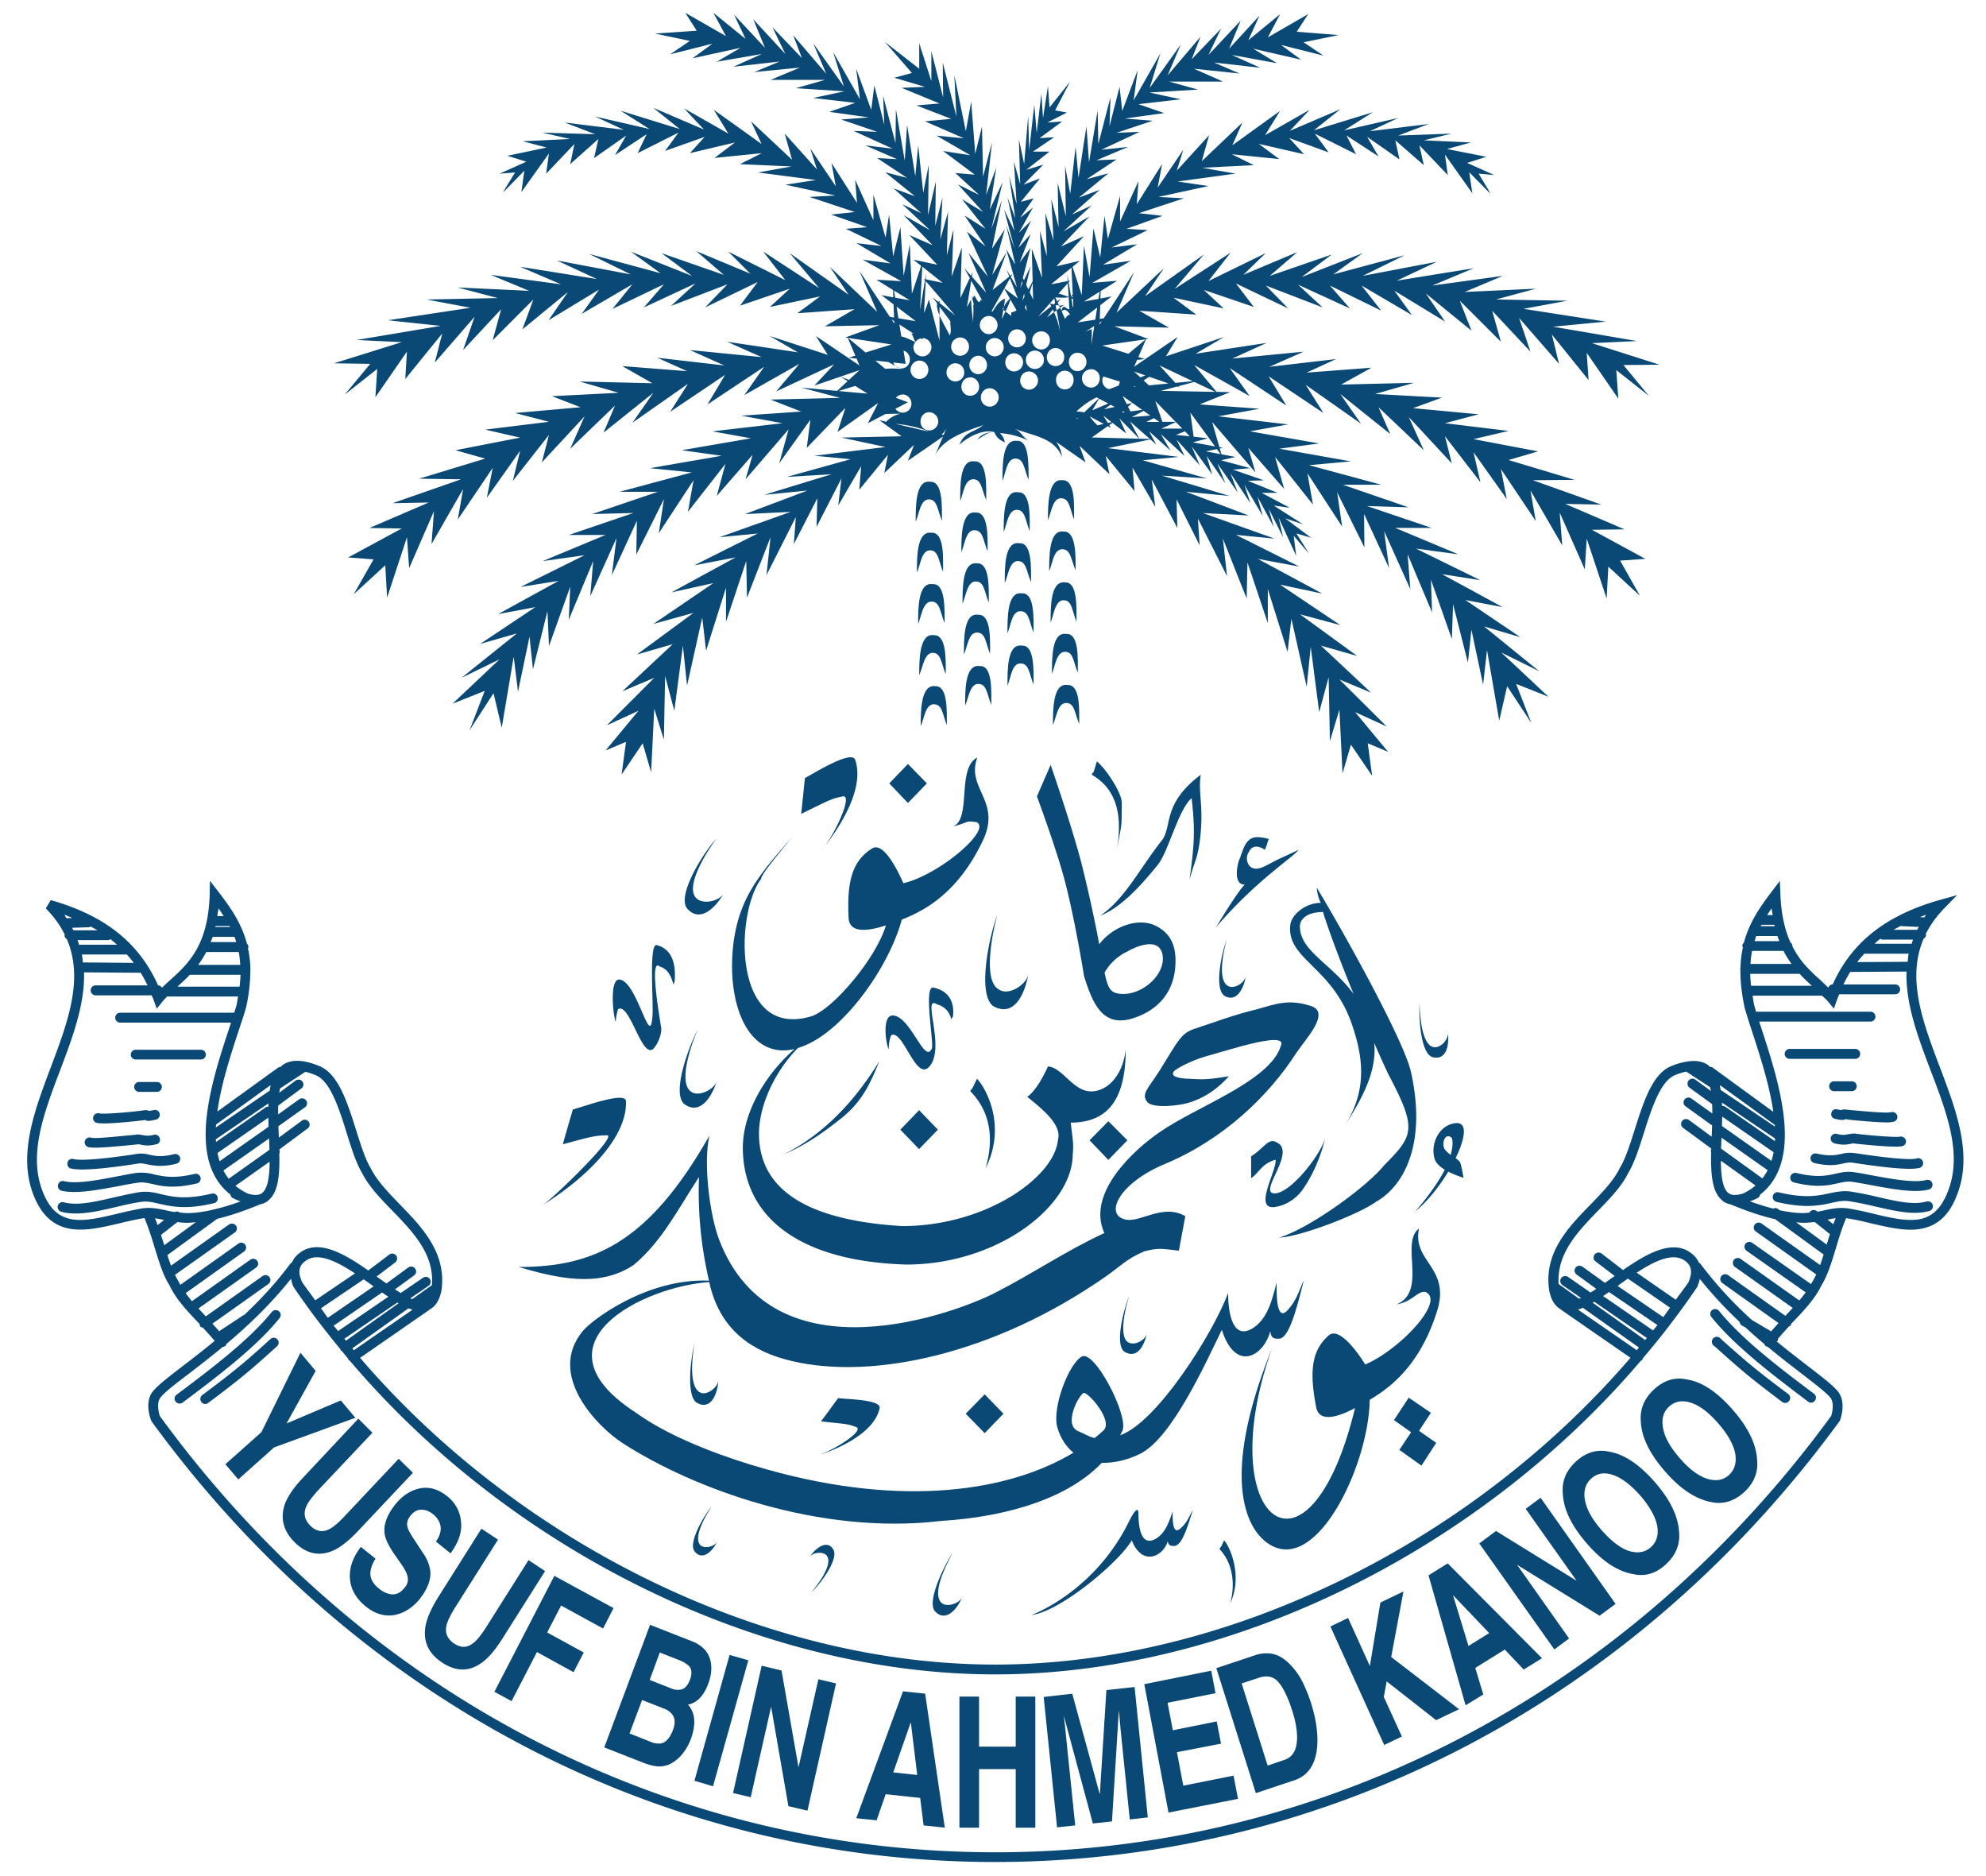
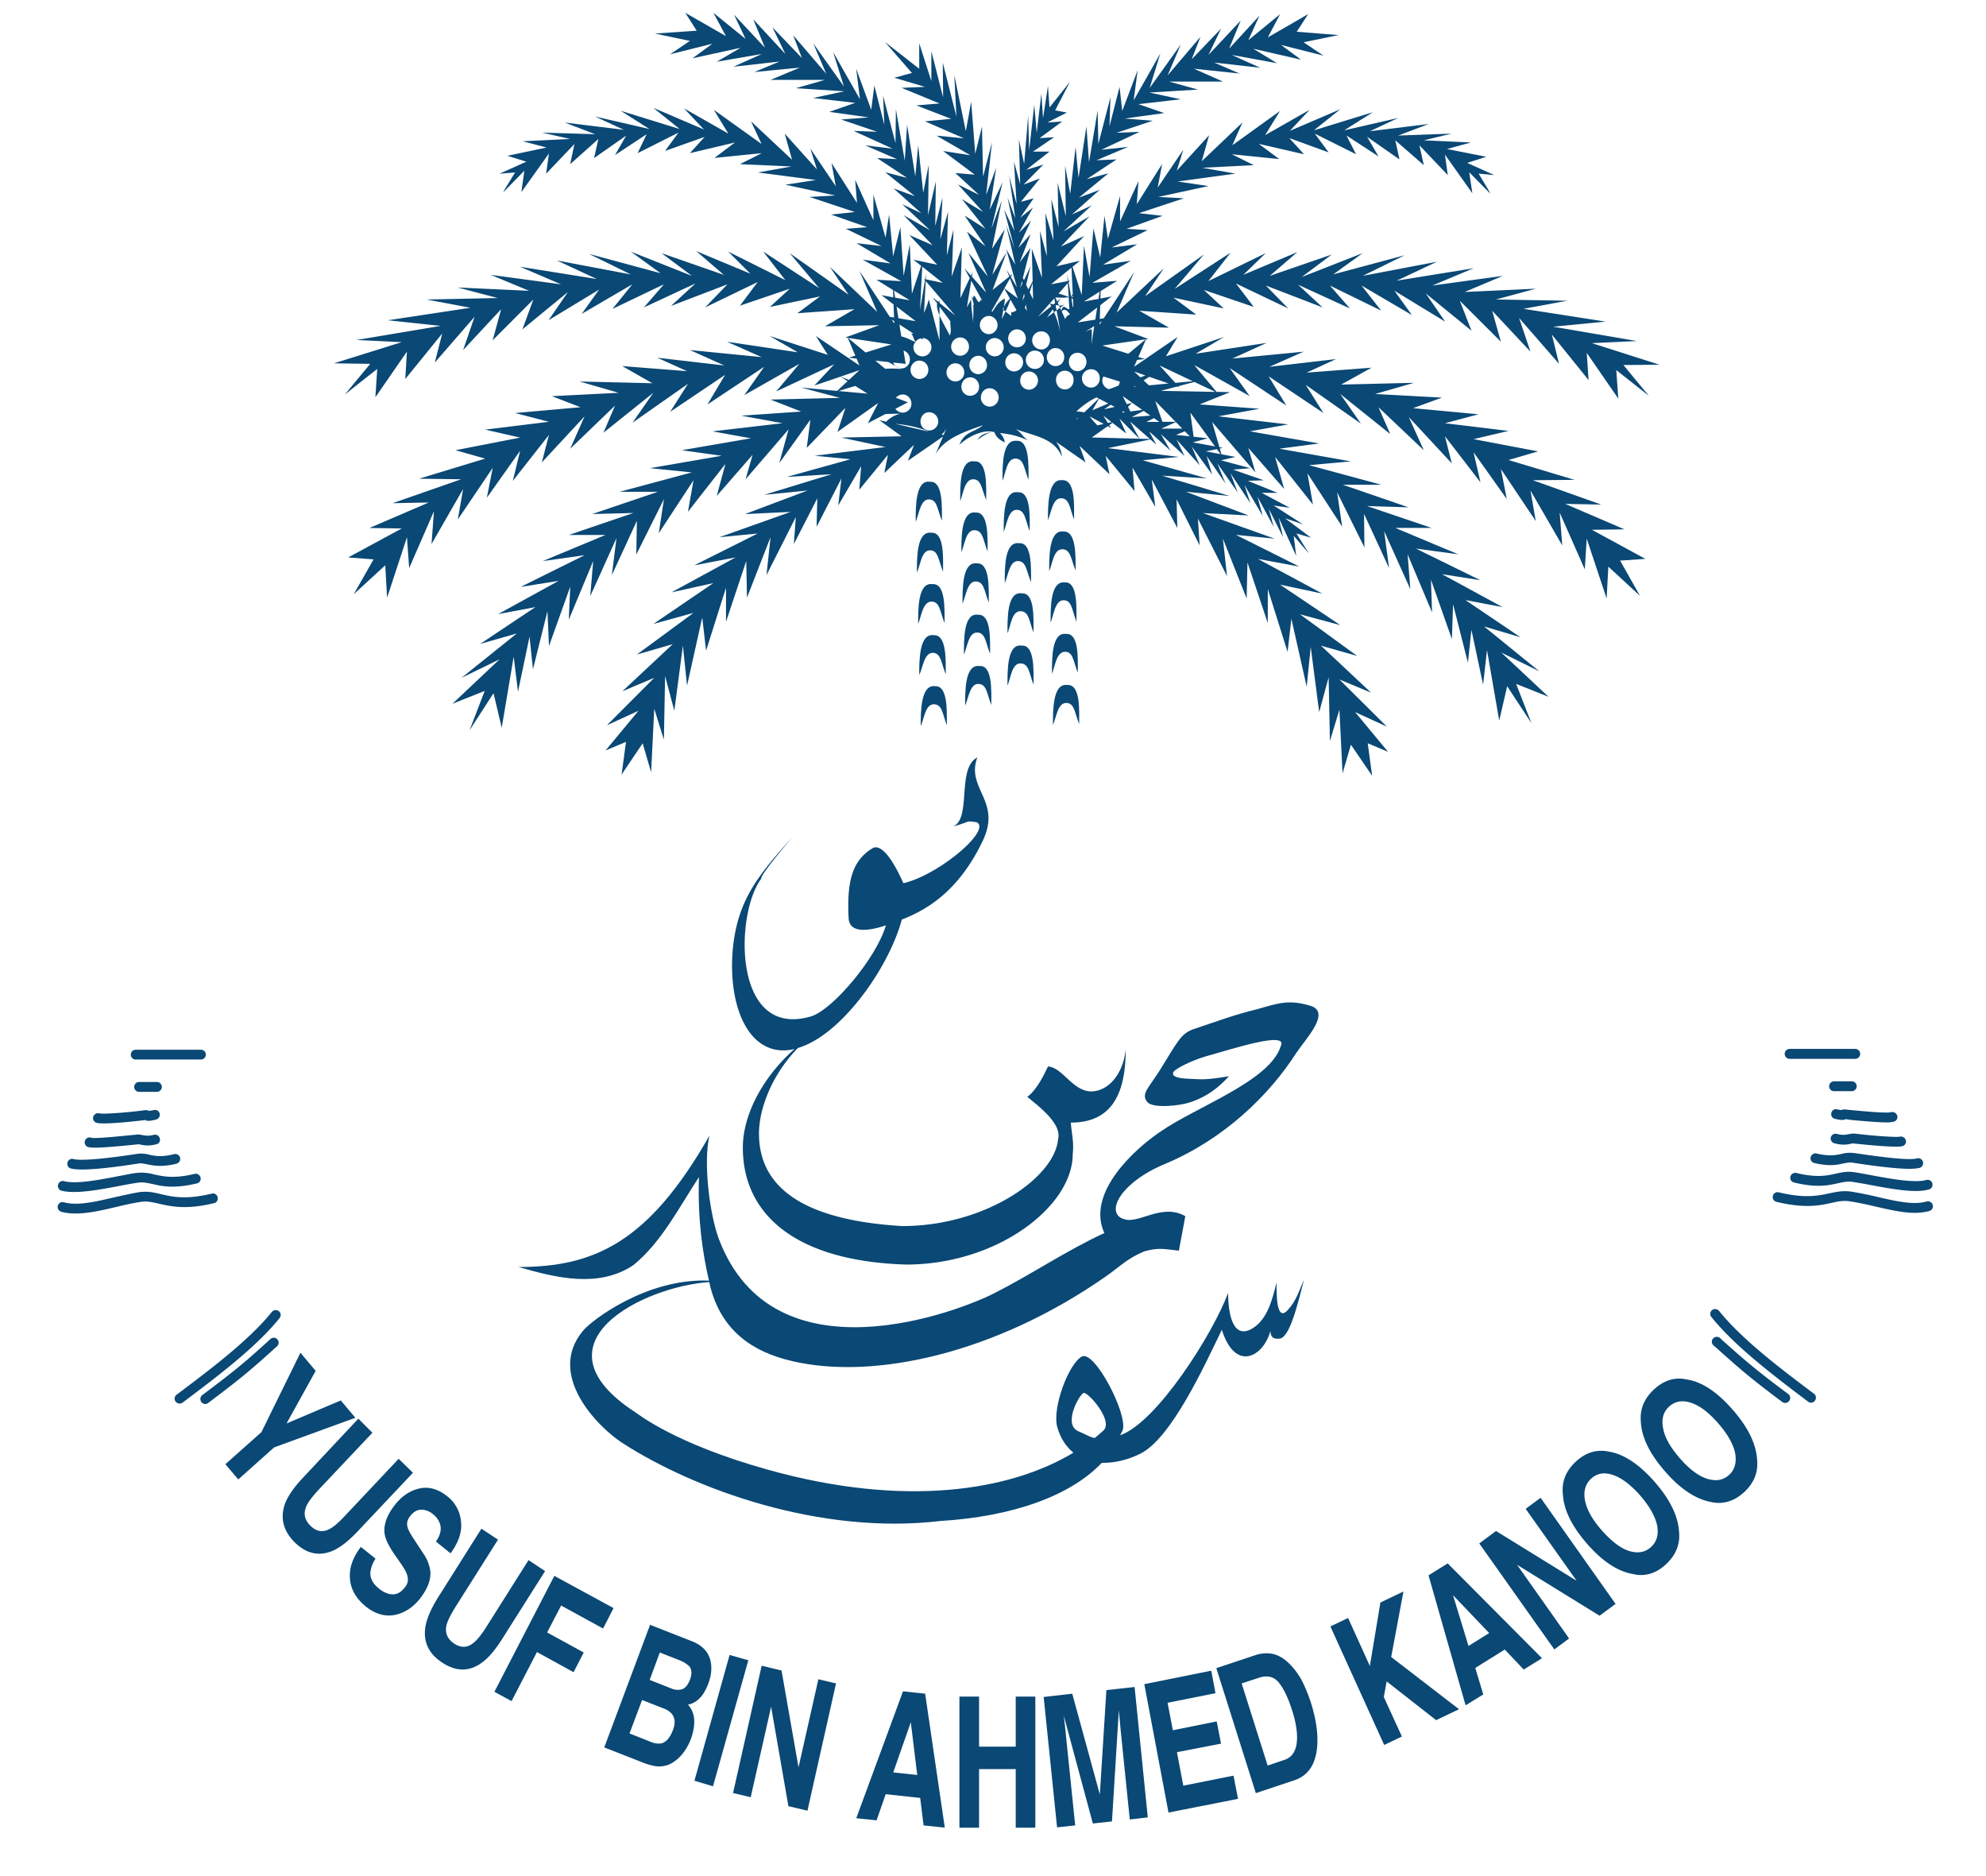
<svg xmlns="http://www.w3.org/2000/svg" width="54" height="51" fill="none" viewBox="0 0 54 51">
  <path fill="#0A4875" d="M27.784 17.551c-.408-.066-.39.702-.39 1.089.09-.217.118-.605.35-.605.234 0 .234.25.358.579 0-.383.036-1.085-.318-1.063ZM27.784 16.13c-.408-.063-.39.707-.39 1.087.09-.215.118-.602.35-.602.234 0 .234.258.358.58 0-.384.036-1.088-.318-1.065ZM27.712 14.767c-.409-.062-.392.71-.392 1.083.093-.216.13-.598.354-.598.229 0 .229.252.36.575 0-.38.032-1.088-.322-1.06ZM27.674 13.383c-.394-.068-.383.706-.383 1.08.084-.208.123-.604.352-.604.23 0 .23.264.355.582 0-.384.037-1.09-.324-1.058ZM27.642 11.984c-.401-.049-.383.707-.383 1.088.085-.215.116-.606.348-.606.232 0 .232.26.359.577 0-.368.031-1.09-.324-1.06ZM25.43 18.653c-.402-.054-.395.714-.395 1.086.095-.214.128-.594.354-.594.235 0 .235.26.355.57 0-.375.034-1.075-.315-1.062ZM25.388 17.267c-.398-.058-.394.705-.394 1.083.1-.206.135-.603.366-.603.227 0 .227.265.355.582 0-.377.029-1.084-.327-1.062ZM25.357 15.88c-.403-.064-.392.693-.392 1.082.087-.217.13-.608.36-.608.23 0 .23.26.358.584 0-.376.031-1.087-.326-1.058ZM25.324 14.482c-.408-.054-.392.71-.392 1.082.096-.208.12-.604.357-.604.227 0 .227.273.353.584 0-.38.04-1.082-.318-1.062ZM25.289 13.097c-.404-.063-.391.706-.391 1.086.091-.21.13-.608.355-.608.229 0 .229.257.358.582 0-.377.032-1.086-.322-1.06ZM26.636 18.106c-.408-.059-.393.707-.393 1.074.09-.202.13-.588.354-.588.232 0 .232.251.357.573 0-.374.037-1.087-.318-1.059ZM26.597 16.712c-.405-.064-.387.7-.387 1.08.093-.205.123-.597.354-.597.232 0 .232.263.356.578 0-.383.034-1.078-.323-1.061ZM26.564 15.315c-.407-.059-.392.716-.392 1.097.09-.216.13-.606.356-.606.233 0 .233.26.357.575 0-.372.034-1.088-.322-1.066ZM26.53 13.934c-.402-.063-.39.708-.39 1.078.089-.207.121-.599.351-.599.237 0 .237.26.362.58 0-.376.03-1.082-.324-1.06ZM26.492 12.542c-.404-.059-.383.697-.383 1.078.084-.205.119-.592.352-.592.224 0 .224.258.354.563 0-.37.038-1.078-.323-1.049ZM29.02 18.621c-.4-.057-.39.708-.39 1.088.093-.21.129-.6.359-.6.227 0 .227.257.354.574 0-.376.04-1.084-.323-1.062ZM28.988 17.233c-.403-.059-.384.708-.384 1.085.085-.212.12-.6.356-.6.22 0 .22.253.346.569 0-.373.037-1.08-.318-1.054ZM28.96 15.832c-.411-.053-.393.717-.393 1.093.084-.213.123-.608.35-.608.228 0 .228.258.352.587 0-.382.038-1.089-.31-1.072ZM28.917 14.45c-.4-.061-.389.702-.389 1.08.09-.216.12-.599.354-.599.232 0 .232.262.364.574 0-.37.024-1.077-.33-1.055ZM28.882 13.054c-.394-.049-.388.716-.388 1.086.09-.206.127-.595.352-.595.235 0 .235.258.358.578 0-.38.042-1.088-.322-1.07Z" />
  <path fill="#0A4875" d="m24.315 8.73.001.066-.073-.112.072.046Zm.064-.395.519.396-.47-.08-.049-.316Zm-.07-.436.43.265-.4-.073-.03-.192Zm.768-.65.555.44-.459-.096.011-.167-.027.163-.034-.006.028.034-.135.807.06-1.176Zm.899 1.33-.43-.344v-.06c-.015.006-.022.02-.034.032l-.154-.124.125.167c-.022.077.008.194.063.323v-.236l.294.394c-.008.132.04.245-.015.391-.06-.13-.194-.35-.279-.549v.688l-.291-1.122a2.58 2.58 0 0 1-.131.366l.047-.865.805.94Zm.74-.39-.046-.05c-.08.256-.178-.287-.21-.024-.113-.242.088.333 0 .151.024.247-.014.405 0 .64 0-.295-.054-.464-.054-.767l-.116.215.119-.724.307.56Zm.59-.344.155.274a.832.832 0 0 0-.168.226c-.004.023-.005.053-.01.077l.057.045c.051-.104.094-.198.134-.324l.166.293a.363.363 0 0 1-.145.058v.095l-.155-.122-.1.204c.01-.094.029-.171.043-.25l-.021-.016c.006-.025.022-.04.031-.06.015-.072.028-.143.028-.23-.183.095-.229.202-.34.361l-.02-.02.346-.61Zm.368.268-.365-.274.152-.27.213.544Zm.115-.474.01.065-.06.126.05-.191Zm.069.422-.06.115.047-.197.013.082Zm.22-.37.013.45-.093-.194.08-.256Zm.466.558.04.075-.36.287.32-.362Zm.59-.973.035.731c-.038.02-.041.036-.03.051.011-.005.02-.013.03-.02l.003.048a.119.119 0 0 1-.032-.028l-.017.004-.067-.39.038-.042-.044.009-.03-.18.01.183-.452.086.556-.452Zm.698 1.084-.05.33-.477.074.527-.404Zm.068-.43-.03.195-.398.072.428-.268Zm.058.801-.06.093V8.77l.06-.038Zm1.194.493-.47.393-.71-.224 1.18-.169Zm-.008.982-.137.052-.171-.158.308.106Zm1.289.157-.475.045-.43-.474.905.43Zm-.87.262.444-.118.061.021-.029-.03.436-.115.57.27-1.481-.028Zm1.472 1.51-.6-.11.41-.111-.39-.042-.089-.655.67.917Zm.152.21-.399-.075.3-.061.099.136Zm-1.21-.523.241-.097.133.136-.374-.039Zm-.004-.348.174.177-.572.001.398-.178Zm-.804-.004.207-.103.145.102-.352.001Zm.097.464-.285-.008-.255-.469.54.477Zm-1.58-.042.435-.308.087.046-.046-.074.087-.062.373.29-.183-.405.538.547-1.291-.034Zm-.987-2.431a.24.24 0 0 1 .238.246c0 .14-.098.245-.238.245a.236.236 0 0 1-.235-.245c0-.13.104-.246.235-.246Zm-.56.568a.244.244 0 0 1-.246-.246c0-.142.111-.252.246-.252.137 0 .246.11.246.252 0 .14-.109.246-.246.246Zm-.16.565a.242.242 0 0 1-.239-.25c0-.138.102-.246.24-.246.126 0 .244.107.244.246 0 .137-.118.25-.245.25Zm-.112-2.229.027-.086.03.177c-.016-.03-.037-.06-.057-.09Zm.026.836c0 .137-.104.24-.242.24a.239.239 0 0 1-.238-.24c0-.138.11-.248.238-.248.138 0 .242.11.242.248Zm.244-.123a.254.254 0 0 1 .178-.07c.133 0 .233.105.233.24 0 .137-.1.252-.233.252a.25.25 0 0 1-.25-.251c0-.067.028-.124.07-.167l.002-.004Zm.646-1.097.251-.283.024.375a2.169 2.169 0 0 0-.275-.092Zm-.115.13c.007.043.013.082.022.128l-.045.036-.101-.026.124-.138Zm.516.223-.013.017-.04-.242c.013.008.03.015.044.023l.01.202Zm.492 1.027c.002-.151.022-.316.004-.415-.068.025-.12.05-.174.076l.247-.159-.077.498Zm1.21 1.149-.067.006.029-.018.038.012Zm.21.66.182.128-.506.04.324-.168Zm-.555.011.045.026-.084.01.039-.036Zm-.518-.055.174-.123.113.058-.287.065Zm-.023.173.223.177-.1.022-.123-.199Zm-.165.266a.318.318 0 0 0-.081-.087l-.128-.16.384.206-.175.04Zm-.644-1.233c0 .14-.102.254-.233.254-.144 0-.244-.114-.244-.254a.239.239 0 1 1 .477 0Zm-.106-1.772c-.031-.004-.07.015-.124.111l-.093-.204c.082-.1.152-.015.216.063v.03Zm.213 1.529c-.137 0-.235-.111-.235-.25 0-.143.098-.249.235-.249.136 0 .243.106.243.248 0 .14-.107.251-.243.251Zm.587.75.25.13-.435.184.184-.314Zm-.567.528-.02.02-.047-.002c.026-.009.044-.011.067-.018Zm.163-.157a1.083 1.083 0 0 0-.212-.023c.094-.1.334-.288.546-.384l.06.03-.394.377Zm1.156-.223-.11-.22.53.375-.322.043-.064-.127.11-.104-.144.033Zm-.665-.643c0-.04.012-.076.03-.11l.447.14a.258.258 0 0 1-.038.11l-.253.096a.245.245 0 0 1-.186-.236Zm-.303-.307c.135 0 .234.108.234.246 0 .14-.1.253-.234.253a.252.252 0 0 1-.25-.253c0-.138.113-.246.25-.246Zm-1.102 1.821h.003l-.001.002c0-.002-.002-.002-.002-.002Zm3.039-.39-.063-.183.02-.01-.023.002-.128-.376.553.566h-.36Zm.167-1.043-.533.051-.145-.135.155-.098.523.182Zm-3.07-2.117.01-.016a.93.93 0 0 0 .082.012l-.034-.076.085-.115-.1.08-.05-.107h-.006l.005-.005.002.005c.115.003.24.017.36-.007l.02.33c-.098-.003-.16-.173-.218.037l-.037-.08-.094.07c.04.199.077.404.098.608a2.12 2.12 0 0 0-.167-.557l-.19.141.157-.217c.012.025.021.051.033.076l.07-.05a3.879 3.879 0 0 1-.027-.13Zm-1.133 1.79a.243.243 0 0 1-.236-.243c0-.145.104-.25.236-.25.135 0 .249.105.249.25a.252.252 0 0 1-.249.243Zm-.524-.411a.247.247 0 0 1-.242-.25c0-.132.113-.248.242-.248a.25.25 0 0 1 .245.248c0 .14-.11.25-.245.25Zm-.134 1.367a.244.244 0 0 1-.242-.245c0-.142.104-.256.242-.256a.25.25 0 0 1 .242.256c0 .13-.11.245-.242.245Zm-.075-1.13a.243.243 0 0 1-.24.248.247.247 0 0 1-.24-.249.25.25 0 0 1 .24-.252c.133 0 .24.112.24.252Zm.287-1.085c0 .134-.11.245-.24.245a.251.251 0 0 1-.243-.245c0-.139.118-.25.243-.25.13 0 .24.111.24.25Zm-.741 1.92a.239.239 0 0 1-.242-.243c0-.146.103-.258.242-.258.134 0 .239.112.239.258a.239.239 0 0 1-.24.242Zm-.274-1.586c.134 0 .238.116.238.25a.242.242 0 0 1-.238.248.248.248 0 0 1-.247-.247c0-.135.112-.251.247-.251Zm-.374.956c0-.146.11-.253.241-.253.133 0 .243.107.243.253 0 .129-.11.241-.243.241a.244.244 0 0 1-.24-.241Zm-.078 1.697-.056-.013a.526.526 0 0 0 .144-.191l-.088.204Zm-1.313-.305c.311.028.64.093.9.21l-.9-.21Zm.002-.408.34-.177-.326-.123a.244.244 0 0 1 .19-.089c.127 0 .232.115.232.25a.24.24 0 0 1-.233.244.249.249 0 0 1-.203-.104ZM22.8 10.63l.454-.139.334.21-.788-.071Zm1.358-.788.192.11a.246.246 0 0 1-.064-.097l.339.036-.058-.361c.102.03.173.126.173.24 0 .135-.098.246-.234.246-.018 0-.033-.007-.05-.01.017.007.03.015.05.024a2.788 2.788 0 0 0-.438-.005l-.268-.222.358.039Zm.837.46a.245.245 0 0 1-.237-.248c0-.138.11-.251.237-.251.146 0 .247.113.247.25 0 .138-.1.249-.247.249Zm.266 1.4a.238.238 0 0 1-.232-.244c0-.138.1-.252.232-.252.14 0 .25.114.25.252 0 .133-.11.245-.25.245Zm-.367-2.414a.25.25 0 0 1 .147-.09l.044.03.001-.038c.128.001.24.116.24.248 0 .14-.113.25-.242.25a.247.247 0 0 1-.248-.25c0-.052.023-.1.052-.141-.135-.057-.235-.119-.382-.152l-.051-.324.39.251c-.024-.003-.049-.008-.072-.008.069.073.066.17.12.224Zm-1.835-.102 1.18.177-.704.219-.476-.396Zm-12.992.705-.694.836.884-.698-.05.77.857-1.24-.044.744 1.004-1.237-.202.79 1.082-1.245-.312.905 1.034-1.11-.23.844 1.106-1.108-.298.812 1.238-1.016-.527.767 1.374-.832-.473.66 1.377-.804-.54.669 1.399-.67-.545.63 1.403-.653-.666.612 1.535-.588-.606.628 1.428-.69-.48.642 1.353-.46-.54.495 1.363-.286-.616.457 1.553-.11-.803.465 1.478-.03-.923.334.064.01.207.484-.182.056.216.024.078.187-1.186-.801.325.513-1.581-.513.765.443-1.923-.287.94.418-1.949-.192.933.419-1.82-.21.808.365-1.762-.138.819.466-1.979-.047 1.063.307-1.815.092.777.3-1.778.158.92.238-1.734.213.951.217-1.758.343.807.228-1.796.546 1.142.016-1.864.65.984-.019-1.612.693.877.013-1.456.788.69.052-.54.949.858-.788.05.88.54-1.643.06.84.674-1.547-.066.892.859-1.495-.145.83.95-1.406-.16.813.906-1.278-.2.82.983-1.25-.194.748 1.162-1.252-.39.88 1.219-1.174-.315.738 1.356-1.085-.568.814 1.509-1.057-.483.76 1.493-1.004-.48.805 1.543-1.025-.541.77 1.498-.85-.63.75 1.577-.738-.539.578 1.226-.418-.285.265-.231-.089.193.123-.285.264-.977-.09 1.057.28-1.89.046.833.326-1.628.112 1.12.205-1.903.221 1.044.189-1.88.324 1.085.151-1.95.337 1.139.115-1.964.527h1.041l-1.785.605 1.12-.029-1.753.597h.995l-1.708.711 1.138-.16-1.739.862 1.034-.165-1.648.905 1.014-.191-1.499 1 .995-.284-1.503 1.206 1.034-.503-1.28 1.207.876-.348-.412 1.07.652-1.008.223.939.325-1.932.117.953.314-1.498.093.889.394-1.58.042.947.578-1.615-.04.9.664-1.594-.08.954.713-1.58-.126 1.008.681-1.478-.016.917.752-1.507-.141.928.945-1.44-.152.858 1.02-1.303-.237.872.975-1.118-.191.665 1.17-1.358-.254.919.847-1.181-.1.767 1.052-1.089-.216.655 1.106-.787-.28.55.478-.25a7.69 7.69 0 0 1 .406-.007.768.768 0 0 0-.388.217l-.184-.043.605.438-1.638.035 1.201.257-1.926.237.975.095-1.732.481 1.217-.073-1.833.56 1.178-.117-1.7.64 1.241-.059-1.936.688 1.04-.101-1.726.865L20 15.153l-1.743.95 1.14-.252-1.631 1.11 1.09-.3-1.539 1.132.975-.282-1.37 1.281.867-.366-1.287 1.29.858-.394-.895 1.079.556-.234-.12.889.573-.85.23.788.085-1.729.262.843.033-1.731.251.945.233-1.771.113 1.088.413-1.855.104.905.542-1.712v.927l.55-1.653.021.995.64-1.643-.11 1.03.797-1.576-.053.733.638-1.244-.02.775.676-1.315-.088.736.624-1.068-.052.64.78-.951-.098.495.808-.766-.167.433.954-.657-.21.495c.227-.426.742-.61 1.3-.805-.246.204-.502.166-.643.534.207-.2.613-.422.925-.351-.181.02-.326.06-.437.209.186-.108.277-.197.458-.209.059.151.134.21.288.286a.43.43 0 0 0-.136-.256c.325.034.504.087.771.201-.173-.114-.2-.248-.374-.32.54.207 1.08.242 1.294.769a.797.797 0 0 0-.16-.41l.8.557-.162-.447.812.77-.101-.497.784.956-.056-.64.62 1.07-.096-.745.695 1.317-.02-.778.627 1.252-.047-.728.791 1.563-.112-1.019.646 1.628.022-.98.553 1.648v-.924l.538 1.708.103-.903.416 1.85.11-1.083.23 1.772.257-.946.035 1.734.258-.854.085 1.732.228-.78.577.846-.12-.885.553.233-.896-1.08.861.393-1.288-1.28.86.358-1.363-1.278.985.28-1.555-1.132 1.096.294-1.637-1.1 1.15.244-1.754-.944 1.129.21-1.725-.863 1.05.102-1.947-.695 1.245.066-1.708-.646 1.19.116-1.84-.553 1.22.075-1.744-.493.983-.091-1.929-.239 1.155-.236.158.14-.192-.36.58.525-.262-.45.643.595-.216-.446.628.695-.218-.513.557.767-.15-.503.514.75-.224-.55.556.793-.197-.523.54.812-.16-.497.496.844-.141-.52.439.817-.132-.49.387.77-.12-.532.477 1.039-.067-.544.417.486-.343-.549.398.115-.707-.528.49.165-.8-.512.438.061-.766-.406h.432l-.805-.326.433-.015-.839-.29.473-.038-.796-.215.393-.092-.382-.071-.047-.158.086-.018-.095-.018-.198-.684 1.177 1.37-.194-.667.976 1.117-.247-.871 1.029 1.295-.15-.85.944 1.45-.136-.933.742 1.498-.01-.91.68 1.472-.133-1.004.711 1.576-.074-.947.665 1.58-.03-.889.569 1.614.032-.949.404 1.59.095-.894.318 1.493.106-.942.332 1.919.216-.936.66 1.005-.416-1.068.88.35-1.284-1.203 1.032.51-1.499-1.218.987.292-1.495-1.01 1.01.192-1.645-.895 1.038.162-1.748-.858 1.15.155-1.712-.717h.988l-1.755-.595 1.126.035-1.785-.614h1.045l-1.964-.532 1.138-.103-1.946-.345 1.085-.142-1.884-.33 1.04-.188-1.897-.22 1.117-.206-1.627-.118.828-.333-.37-.008-.606-.729 1.508.844-.544-.763 1.54 1.02-.481-.795 1.49.998-.481-.765 1.502 1.055-.563-.807 1.36 1.09-.321-.73 1.232 1.169-.406-.9 1.168 1.258-.187-.739.966 1.252-.188-.816.904 1.272-.16-.816.948 1.414-.144-.83.864 1.492-.07-.892.683 1.544.052-.836.542 1.628.046-.867.86.793-.54-.957.687-.047-1.453-.79.884-.013-1.611-.692.979.019-1.86-.662 1.135-.01-1.795-.539.804-.235-1.755-.333.951-.223-1.729-.21.915-.242-1.781-.167.785-.287-1.818-.098 1.058-.304-1.981.048.826-.459-1.765.134.8-.368-1.811.21.928-.411-1.938.187.935-.426-1.931.294.774-.455-1.582.525.318-.525-1.184.81.082-.187.216-.022-.182-.057.208-.481.063-.008-.923-.346 1.485.038-.806-.46 1.548.105-.62-.46 1.366.292-.54-.503 1.358.462-.486-.637 1.423.679-.609-.623 1.543.594-.667-.617 1.41.646-.544-.623 1.394.682-.534-.682 1.37.803-.477-.662 1.38.84-.527-.767L40.01 8.99l-.318-.815 1.117 1.114-.236-.841 1.041 1.112-.31-.917L42.39 9.89l-.194-.795.998 1.237-.05-.74.859 1.245-.056-.777.886.7-.692-.837.98-.009-1.837-.586 1.226-.057-2.28-.39 1.43-.138-2.237-.348 1.193-.22-1.939-.034 1.082-.293-1.935.089 1.041-.438-1.92.263 1.122-.47-2.09.338 1.094-.515-2.018.384 1.14-.56-1.942.52.802-.578-1.66.65.818-.612-1.685.58.748-.645-1.468.617.61-.59-1.559.76.603-.772-1.52.984.793-.934-1.598 1.133.51-.76L30.36 8.5l.477-1.104-.826 1.257-.108.017.013-.373.31-.239-.305.057.006-.202.449-.28-.675.056 1.047-.6-.755.107.927-.555-.693.087.979-.473-.575-.035.98-.352-.643-.073 1.223-.404-.695-.038 1.363-.295-.84-.124 1.575-.214-.904-.16 1.402-.07-.598-.297 1.29.132-.556-.414 1.229.282-.402-.44 1.072.39-.377-.51 1.122.56-.26-.508.871.568-.31-.533.879.614-.113-.519.775.675-.12-.54.771.809-.076-.556.745 1.052-.085-.572.576.585-.058-.11-.263-.438.426.039-.737-.33.519-.167-1.069-.211.652-.178-1.28-.058.755-.183-1.452.053.827-.314-1.597.196.77-.36-1.468.336.778-.492-1.603.492.718-.573-1.373.588.54-.573-1.212.69.405-.658-1.296.933.275-.62-1.106 1.053.2-.707-.879.963.178-.569-.697 1.03.12-.64-.688 1.09.045-.625-.5 1.095v-.694l-.33 1.167-.094-.625-.115 1.13-.186-.789-.104 1.323-.153-.855-.06 1.345-.251-.769.202-.164-.639.149.752-.82-.63.284.78-.822-.71.41.764-.703-.536.245.758-.672-.568.212.803-.66-.588.157.81-.535-.545.022.857-.362-.725.077 1.039-.487-.626.026.983-.328-.76-.06 1.072-.148-.7-.243 1.15-.132-.852-.184 1.32-.08-.787-.218h1.466l-.787-.349 1.238.13-.69-.298 1.254.142-.773-.348 1.23.224-.648-.394 1.3.298-.543-.4 1.153.29-.541-.363.953-.196-1.14-.09.312-.48-1.097.633.334-.632-.865.71.304-.67-.827.9.315-.763-.877.933.345-.717-.8.834.24-.612-.894 1.05.358-.84-.846 1.182.29-.938-.726 1.276.11-.823-.42 1.11-.073-.655-.274 1.073.027-.792-.33 1.271L29.846 3l-.235 1.409-.07-.975-.215 1.4-.08-.84-.146 1.274-.14-.759.02 1.371-.222-.912.025 1.206-.196-.766.059 1.13-.221-.743.039 1.17-.187-.688.056 1.276-.278-.79.023.883-.117.222-.06-.125.121-.505-.18.379-.03-.063.21-.818-.295.397.295-.768-.332.371.345-.737-.33.328.381-.685-.346.277.364-.527-.346.095.519-.637-.448.17.54-.545-.464.142.632-.496h-.45l.575-.39-.394.023.614-.452-.404.028.532-.27L28.69 3l.404-.778-.558.7-.042-.583-.134.872-.045-.666-.127 1.066-.066-.764-.139 1.238-.027-.934-.109 1.306-.143-.665.035 1.216-.169-.613.072 1.156-.204-.775.168 1.156-.21-.56.187.905-.28-.579.28 1.054-.224-.633.247 1.077-.247-.424.292 1.038-.166-.282.046-.081-.064.05-.1-.168.075.19-.453.362.379-1.02-.387.61.34-1.24-.348.532.268-1.32-.286.777.307-1.268-.35.745.175-1.137-.273.738.159-1.434-.243.94-.03-1.364-.183.742-.11-1.418-.146.802-.313-1.524.057 1.126-.371-1.468.01.948-.32-1.256v.812l-.33-1.027v.692l-.933-.729.735.844-.48.129.835.248-.637.027 1.033.425-.63.052.947.366-.713.067 1.059.462-.746-.073.92.533-.74-.115.86.642-.528-.044.646.595-.575-.284.683.748-.572-.347.637.805-.567-.361.567.838-.503-.4.57 1.223-.53-.647.482 1.083-.388-.436.02-.124-.045.097-.182-.204.15.27-.256.542.04-1.373-.275.787.048-1.274-.181.7.032-1.18-.209.744.058-1.133-.196.765.015-1.203-.212.915.02-1.374-.15.766-.137-1.29-.08.84-.222-1.398-.064.972-.24-1.395-.012.917-.336-1.284.033.79-.272-1.068-.084.66-.41-1.117.104.831-.73-1.284.293.935-.835-1.173.356.83-.901-1.05.239.622-.801-.836.35.724-.872-.941.317.772L19.96.4l.312.657-.875-.709.342.634-1.106-.634.31.487-1.134.077.949.2-.537.364 1.15-.288-.54.396 1.307-.285-.651.38 1.226-.211-.77.346 1.254-.141-.69.286 1.242-.121-.797.333h1.48l-.795.227 1.322.084-.85.182 1.144.132-.702.245 1.073.15-.754.058.98.333-.639-.023 1.059.482-.744-.089.864.374-.54-.028.812.536-.592-.151.806.65-.579-.211.753.674-.518-.244.754.704-.716-.406.787.815-.634-.277.76.809-.649-.139.213.168-.252.759-.058-1.343-.167.858-.088-1.325-.197.792-.11-1.134-.097.626-.33-1.169v.697l-.495-1.1.048.627-.692-1.084.117.634-.692-1.024.18.567-.877-.975.199.71-1.115-1.043.286.615-1.297-.928.394.646-1.205-.686.542.575-1.377-.59.718.577-1.606-.497.784.497-1.48-.341.782.362-1.606-.198.825.317-1.44-.043.761.173-1.29.062.651.17-1.067.225.516.16-.73.327.423-.034-.267.434-.059.11.578-.592-.081.582.75-1.05-.077.55.77-.808-.116.548.768-.684-.119.52.873-.612-.303.53.86-.568-.245.515 1.11-.558-.363.497 1.075-.381-.4.442 1.223-.29-.555.42 1.287-.13-.595.299 1.403.063-.913.163 1.574.205-.829.128 1.36.293-.704.039 1.232.41-.644.07.98.342-.577.044.967.468-.68-.077.927.55-.758-.102 1.048.585-.676-.04.454.281.006.199-.321-.06.328.252.014.357-.116-.02-.825-1.247.481 1.112-1.287-1.225.51.759-1.6-1.129.799.949-1.52-.992.601.776-1.552-.775.602.6-1.472-.614.75.646-1.693-.59.827.618-1.663-.66.809.587-1.945-.525 1.136.558-2.011-.38 1.087.505-2.086-.333 1.113.477-1.91-.257 1.041.433-1.942-.09 1.09.287-1.935.04 1.193.224-2.246.34 1.436.153-2.288.383 1.23.059-1.843.575.985.015Z" />
  <path fill="#0A4875" d="M24.948 9.322c-.025-.007-.04-.021-.053-.034l-.007.008c.02.009.038.018.06.026ZM24.35 9.951a.226.226 0 0 0 .106.054c-.036-.018-.074-.035-.105-.054ZM28.96 8.266a.23.23 0 0 1-.166.038l.029.062.137-.1ZM9.266 38.07l-1.475.626.792-1.43-.414-.493-1.061 2.159-.98.872.351.413.974-.87 2.21-.806-.397-.471ZM11.228 40.036l-.388-.38-1.478 1.569c-.165.176-.302.291-.406.342-.183.096-.356.067-.517-.093-.16-.159-.194-.334-.11-.525.047-.115.155-.25.315-.431l1.482-1.57-.382-.383-1.48 1.578c-.256.268-.426.51-.51.721-.144.395-.055.75.26 1.064.318.313.667.387 1.04.225.206-.09.437-.274.69-.544l1.484-1.573ZM11.512 42.233l-.258-.392c-.1-.153-.16-.263-.173-.328-.03-.1-.005-.201.072-.3.08-.105.174-.166.286-.173a.484.484 0 0 1 .33.119.548.548 0 0 1 .194.265c.048.15.01.311-.11.482l.398.32c.22-.302.319-.591.283-.87a.966.966 0 0 0-.366-.675c-.254-.205-.513-.277-.772-.216-.26.06-.485.216-.674.465-.21.275-.3.535-.262.773.02.138.111.33.275.565l.171.245c.098.14.16.255.178.357a.322.322 0 0 1-.075.28c-.122.161-.261.22-.426.18a.707.707 0 0 1-.284-.15c-.17-.138-.245-.29-.226-.457a.849.849 0 0 1 .138-.352l-.4-.32c-.221.292-.321.58-.295.87.023.288.168.537.432.752.258.205.522.28.795.226.269-.057.502-.214.696-.466.19-.254.281-.494.262-.72a1.095 1.095 0 0 0-.189-.48ZM14.821 42.709l-.45-.299-1.162 1.84c-.133.206-.246.344-.342.416-.161.13-.334.135-.52.012-.186-.128-.254-.291-.206-.5.028-.114.109-.276.236-.483l1.164-1.841-.451-.298-1.158 1.835c-.201.317-.321.589-.362.811-.072.417.077.744.447.99.374.249.73.257 1.066.019.185-.125.377-.35.578-.668l1.16-1.834ZM16.398 44.269l.285-.554-1.61-.877-1.63 3.152.467.253.69-1.334.995.548.277-.535-.995-.545.38-.732 1.14.624ZM18.552 45.92a.433.433 0 0 1-.295-.019l-.592-.234.275-.745.535.21a.807.807 0 0 1 .269.167c.07.087.072.205.017.363-.058.145-.127.226-.21.257Zm-.255 1.11c-.081.212-.183.33-.317.363a.525.525 0 0 1-.27-.035l-.593-.236.342-.909.599.236a.492.492 0 0 1 .22.155c.078.107.087.248.02.426Zm.663-.808c.117-.09.218-.24.295-.445.076-.194.1-.38.078-.549-.035-.278-.2-.477-.49-.601l-1.167-.458-1.246 3.333 1.086.426c.124.047.243.076.358.09a.733.733 0 0 0 .337-.06c.093-.046.184-.111.27-.197.128-.129.23-.295.305-.488.068-.193.1-.368.089-.53a.66.66 0 0 0-.169-.404.573.573 0 0 0 .254-.117ZM19.838 44.988l-.956 3.42.505.151.96-3.426-.509-.145ZM21.712 48.044l-.462-2.633-.54-.13-.778 3.461.48.114.555-2.46.47 2.703.518.123.777-3.46-.48-.113-.54 2.395ZM24.288 48.18l.477-1.362.175 1.433-.652-.07Zm.265-2.203-1.271 3.45.553.057.247-.71.938.101.093.748.576.059-.534-3.641-.602-.064ZM27.618 47.481h-.997v-1.36h-.534v3.563h.534v-1.592h.997v1.592h.533V46.12h-.533v1.36ZM30.083 45.945l-.178 2.836-.75-2.738-.777.088.364 3.544.493-.053-.247-2.398c-.005-.068-.018-.166-.029-.291-.014-.126-.028-.221-.032-.286l.788 2.923.52-.056.187-3.028c.003.064.015.163.025.286l.027.289.245 2.4.49-.056-.359-3.545-.767.085ZM32.174 48.542l-.172-.91L33.2 47.4l-.117-.604-1.193.24-.143-.747 1.303-.26-.116-.612-1.82.366.658 3.49 1.89-.373-.122-.63-1.365.272ZM34.93 47.839l-.462.157-.707-2.233.463-.152c.23-.079.41-.036.546.126.131.16.254.414.364.762.082.252.125.477.133.678.012.362-.102.582-.337.662Zm.49-2.11a1.904 1.904 0 0 0-.349-.488c-.17-.177-.355-.275-.55-.294a.942.942 0 0 0-.402.052l-1.047.349 1.075 3.397 1.048-.35c.367-.123.574-.42.619-.904.03-.36-.03-.766-.172-1.213a4.329 4.329 0 0 0-.222-.548ZM38.16 43.264l-.627.3-.286 1.725-.592-1.305-.481.23 1.463 3.222.481-.23-.492-1.075.078-.423 1.345 1.053.623-.297-1.845-1.42.333-1.78ZM40.492 44.394l-.563.35-.421-1.38.984 1.03Zm-1.65-1.57 1.008 3.534.481-.295-.218-.721.803-.5.514.543.498-.307-2.564-2.578-.521.324ZM41.484 41.017l1.384 1.954-2.191-1.352-.455.338 2.041 2.882.401-.298-1.414-2.003 2.243 1.384.435-.321-2.039-2.885-.405.301ZM44.893 42.054c-.16.145-.355.18-.592.11-.234-.073-.482-.264-.744-.558-.26-.296-.414-.568-.46-.818-.048-.245.008-.445.166-.592.16-.145.35-.182.589-.102.232.075.48.262.74.553.26.299.413.573.465.818.047.25-.007.445-.164.589Zm-1.15-2.593c-.32-.069-.62.019-.894.27-.27.252-.39.544-.354.884.021.423.24.872.664 1.358.418.476.834.749 1.247.817.321.075.623-.015.893-.267.271-.252.389-.549.355-.883-.026-.434-.251-.885-.663-1.356-.425-.484-.843-.759-1.248-.823ZM47.016 40.093c-.16.148-.356.178-.591.108-.237-.073-.486-.257-.748-.557-.257-.296-.413-.566-.456-.815-.05-.25.003-.447.163-.592.158-.145.352-.181.589-.106.238.076.482.26.742.557.26.297.414.571.464.816.044.248-.008.443-.163.589Zm-1.15-2.593c-.324-.072-.62.019-.892.27-.274.253-.389.544-.359.884.023.424.244.874.67 1.358.413.473.828.742 1.242.82.325.071.624-.02.898-.27.27-.25.386-.547.351-.883-.026-.432-.25-.885-.665-1.358-.422-.484-.838-.76-1.244-.82ZM7.602 35.829a.13.13 0 0 0-.022-.187.138.138 0 0 0-.188.02c-.622.781-1.762 1.63-2.59 2.252a.13.13 0 0 0-.028.185.14.14 0 0 0 .109.056c.03 0 .057-.01.08-.025.844-.634 1.996-1.492 2.64-2.301ZM7.54 36.408a.131.131 0 0 0-.186-.008c-.645.588-.916.823-1.854 1.524a.136.136 0 0 0 .08.243c.027 0 .057-.01.082-.03.946-.708 1.218-.95 1.871-1.54a.132.132 0 0 0 .007-.189Z" />
-   <path fill="#0A4875" d="M27.059 50.353c-8.943 0-17.219-4.324-22.714-11.861-.032-.103-.091-.358.014-.494.112-.15.415-.38.794-.668.265-.204.576-.444.906-.716a.115.115 0 0 0 .066-.026c.02-.013.024-.036.033-.055.575-.484 1.2-1.073 1.754-1.77.014.06.027.122.054.19l.015.03c.394.587.827 1.15 1.278 1.699.004.009 0 .02.006.029.007.009.02.008.029.014l.174.213c.004.01 0 .022.007.031.007.013.023.01.034.018 4.394 5.177 11.16 8.53 17.55 8.53 6.385 0 13.15-3.352 17.558-8.528.01-.008.029-.007.036-.02.008-.01.004-.023.008-.035a21.992 21.992 0 0 0 1.489-1.951l.026-.073c.013-.034.029-.084.043-.143.345.432.713.822 1.082 1.17.006.04.025.073.06.094l.106.061c.171.157.34.306.507.446.009.017.013.038.03.05.017.014.04.018.059.023.333.276.648.519.916.724.377.293.675.518.792.663.104.136.054.39.018.495-5.513 7.536-13.799 11.86-22.73 11.86ZM5.396 35.57l1.568-1.112a.129.129 0 0 0 .03-.183.134.134 0 0 0-.185-.033l-1.59 1.13a4.231 4.231 0 0 1-.17-.22l1.586-1.13a.133.133 0 0 0 .032-.186.133.133 0 0 0-.185-.03l-1.576 1.12c-.022-.038-.047-.076-.065-.116a1.873 1.873 0 0 1-.083-.154l1.626-1.152a.132.132 0 0 0 .032-.187.14.14 0 0 0-.185-.033l-1.58 1.121a5.082 5.082 0 0 1-.1-.286l1.353-.986c.314-.075.66-.189 1.048-.344l.117-.048a.52.52 0 0 0 .184-.074l.003-.001.03-.013-.012-.005c.294-.21.334-.709.321-1.29a.114.114 0 0 0-.002-.107v-.003l.77-.57c.062-.041.073-.13.03-.187a.133.133 0 0 0-.187-.026l-.624.46-.001-.037a82.43 82.43 0 0 0-.012-.272l.726-.518a.132.132 0 0 0 .03-.184.137.137 0 0 0-.19-.031l-.572.411c-.002-.082 0-.162.002-.24l.631-.467a.131.131 0 0 0 .028-.185.132.132 0 0 0-.186-.028l-.444.33c.006-.041.013-.079.02-.115l.69-.453c.087.021.18.05.283.094.395.16.634.911.84 1.571.131.42.256.816.413 1.077.185.371.502.7.838 1.044.562.58 1.136 1.181 1.065 2.015l-.537.38a2.007 2.007 0 0 0-.051-.022l.497-.34a.132.132 0 0 0 .035-.186.131.131 0 0 0-.186-.034l-.606.415-.155-.1.518-.378a.13.13 0 0 0 .029-.187.134.134 0 0 0-.187-.029l-.593.434-.2-.142-.067-.047.506-.383a.135.135 0 0 0 .025-.187.13.13 0 0 0-.187-.025l-.571.431c-.664-.463-1.368-.873-1.877-.468a.617.617 0 0 0-.198.253c-.013.008-.03.01-.038.023-.39.527-.827.994-1.264 1.405-.006.003-.013-.001-.018.003l-.66.435c-.06-.07-.12-.137-.183-.205l1.52-1.077a.133.133 0 1 0-.152-.22l-1.547 1.098-.2-.214Zm-1.11-2.267c-.022-.063-.046-.123-.07-.185.067.01.133.022.206.038l.04.008-.175.139Zm.172.52c-.025-.083-.055-.168-.081-.253l.447-.349c.083.01.163.02.264.02.073 0 .155-.01.235-.016l-.857.626-.008-.027Zm-1.286-.825c-.358.085-.693.165-.99.165H2.18c-.512 0-.823-.242-1.035-.813-.366-.992.047-2.085.482-3.236.339-.892.682-1.8.658-2.681l1.517.011h.002c.007 0 .01-.005.017-.006.068.11.132.227.191.349H2.6a.135.135 0 0 0 0 .27h1.524c.02.047.04.09.058.137l.08.227.15-.187c.04-.051.089-.1.136-.148l.007.003h1.918c-.015.08-.023.152-.042.238-.019.063-.04.134-.063.203H3.266a.136.136 0 0 0-.133.136c0 .07.06.133.133.133h3.016l-.055.168c-.246.745-.545 1.662-.618 2.506-.004.013-.004.025-.004.038-.061.787.08 1.508.659 1.962.006.039.026.075.065.095.075.04.144.066.212.092a6.483 6.483 0 0 1-.715.216c-.013.004-.027 0-.04.01-.26.06-.49.091-.698.091-.078 0-.138-.01-.203-.015a.12.12 0 0 0-.136-.013 3.471 3.471 0 0 1-.265-.054c-.203-.04-.388-.079-.612-.046-.24.04-.471.095-.7.149Zm-1.204-8.043-.163.005c-.022-.032-.034-.063-.056-.094.077.027.146.059.22.089Zm.971.6c.026 0 .045-.012.065-.024.062.048.12.1.178.15h-1.01c-.008 0-.012.007-.02.008a2.902 2.902 0 0 0-.043-.133h.83Zm-.471-.368c.06.034.123.067.183.102h-.653c-.011-.022-.027-.044-.039-.068l.468-.015c.017 0 .027-.014.04-.019Zm-.214.976c-.009-.072-.013-.143-.027-.215H3.45c.064.073.128.149.187.227l-1.383-.012Zm3.687-1.47c.05.07.095.14.141.21h-.174c.01-.07.025-.134.033-.21Zm-.158.775h.594c.017.046.032.094.046.141h-.695c.017-.047.038-.09.055-.14Zm.474-.268h-.404c.003-.009.007-.018.008-.028h.38c.004.01.01.02.016.028Zm-.65.679h.885c.02.11.034.228.04.351H5.387c.08-.105.152-.22.222-.351Zm-.445.62H6.54a4.197 4.197 0 0 1-.026.322H4.825c.11-.1.223-.204.337-.322Zm2.19 3.003c0 .007.004.014.004.021-.009.04-.016.082-.022.124L5.868 30.65l.006-.08 1.478-1.068Zm-.036 1.447c.005.102.008.205.01.308l-1.107.786a1.502 1.502 0 0 1-.144-.224l1.24-.87Zm-.02-.566.006.247-1.33.937a1.994 1.994 0 0 1-.057-.225l1.381-.959Zm.001-.298c-.023.001-.047 0-.066.013l-1.357.946c-.001-.025-.005-.048-.006-.073l1.43-.976v.09Zm-.19 2.36c-.083.052-.207.05-.363.004a1.618 1.618 0 0 1-.342-.213l.93-.657c-.004.406-.05.755-.225.866Zm2.472 4.21 1.529-1.09c.037.015.073.028.107.039l-1.594 1.101-.042-.05Zm.81-1.52c.058.039.115.08.17.116l-1.366.933c-.039-.05-.08-.097-.121-.146l1.317-.903Zm.45.292-1.431 1.018-.045-.053 1.44-.984.036.02Zm-.95-.65.261.186.008.007-1.244.853c-.065-.085-.123-.172-.187-.258l1.162-.787Zm-1.678.071-.008-.02c-.075-.19-.12-.385.095-.544.323-.256.834-.01 1.354.332l-1.08.732c-.12-.168-.247-.33-.361-.5Zm34.695.753c.043-.013.086-.03.132-.05l1.525 1.081-.059.072-1.598-1.103Zm2.66-.268-1.064-.735c.507-.332 1.007-.565 1.328-.313.204.158.159.36.096.533-.001.016-.008.023-.012.032-.11.164-.233.321-.349.483Zm-.342.472-1.241-.848c.091-.067.187-.133.28-.199l1.145.79c-.06.086-.12.173-.184.257Zm-.278.362-1.356-.934c.052-.036.104-.071.158-.11l1.318.898c-.039.05-.08.095-.12.146Zm-1.597-.779 1.428.983-.045.056-1.426-1.013.043-.026Zm.089-2.462c.341-.348.657-.677.834-1.039.168-.274.294-.672.427-1.095.209-.655.446-1.402.844-1.564.113-.048.212-.077.305-.098l.65.425.023.104-.424-.31a.134.134 0 0 0-.187.028.138.138 0 0 0 .027.19l.616.448c.004.082.006.167.006.254l-.57-.407a.134.134 0 0 0-.187.029.13.13 0 0 0 .031.185l.72.519-.011.289c-.002.005-.002.011-.002.016l-.615-.453a.134.134 0 0 0-.19.029.13.13 0 0 0 .03.184l.764.562v.02a.13.13 0 0 0-.003.083c-.012.598.025 1.11.324 1.323l-.013.005.03.012.004.002c.055.037.116.06.184.074l.118.047c.405.166.767.28 1.095.355l1.317.96c-.03.099-.063.194-.095.287l-1.595-1.13a.13.13 0 0 0-.184.032.128.128 0 0 0 .029.184l1.644 1.169c-.03.064-.061.125-.094.18-.015.029-.034.055-.048.082l-1.599-1.122a.138.138 0 0 0-.188.03.139.139 0 0 0 .037.188l1.605 1.129a3.39 3.39 0 0 1-.174.22l-1.595-1.13a.134.134 0 0 0-.187.032.136.136 0 0 0 .033.187l1.571 1.114c-.066.07-.132.143-.201.215l-1.558-1.107a.133.133 0 0 0-.154.217l1.527 1.087a7.11 7.11 0 0 0-.2.225l-.525-.309a10.93 10.93 0 0 1-1.407-1.538c-.008-.01-.022-.01-.032-.018a.63.63 0 0 0-.2-.252c-.505-.4-1.203-.01-1.863.45l-.586-.449a.135.135 0 0 0-.188.029.13.13 0 0 0 .025.185l.52.396-.089.063-.175.125-.611-.44c-.064-.044-.147-.032-.189.029a.13.13 0 0 0 .03.184l.534.39a4.51 4.51 0 0 1-.156.1l-.614-.427a.137.137 0 0 0-.187.038.136.136 0 0 0 .035.184l.506.351-.047.024-.56-.401c-.054-.82.506-1.411 1.058-1.98Zm4.822-2.301-1.475-.996-.019-.107.004-.02 1.486 1.077.004.046Zm-1.469.928.943.675a1.55 1.55 0 0 1-.336.215c-.167.052-.297.056-.383.002-.177-.113-.221-.474-.224-.892Zm1.472-.53-1.36-.943a.144.144 0 0 0-.078-.016 7.034 7.034 0 0 1-.004-.09l1.443.975-.001.074Zm-.097.535-1.345-.948.006-.256 1.398.969a1.73 1.73 0 0 1-.06.235Zm-.246.476-1.123-.81c.002-.098.006-.198.011-.296l1.254.882v.002c-.04.078-.087.15-.142.222Zm-.089-4.264h3.04a.134.134 0 0 0 0-.267H47.75a4.468 4.468 0 0 1-.05-.167c-.022-.096-.032-.18-.046-.27h1.888c.056.055.121.109.17.168l.152.184.078-.222c.02-.06.047-.111.067-.167h1.523c.074 0 .133-.06.133-.135a.134.134 0 0 0-.133-.133h-1.409c.059-.12.12-.233.188-.343.003 0 .004.003.006.003l1.522-.01c-.029.883.317 1.796.656 2.691.443 1.157.856 2.25.483 3.248-.262.717-.67.813-1.03.813-.299 0-.634-.08-.991-.164a9.111 9.111 0 0 0-.711-.15 1.515 1.515 0 0 0-.181-.012c-.148 0-.286.028-.43.058-.065.014-.139.03-.216.043l-.02-.016a.136.136 0 0 0-.188.021c-.004.007-.001.013-.005.02-.058.005-.11.014-.175.014-.192 0-.405-.027-.642-.078l-.05-.037c-.039-.029-.084-.025-.126-.008a6.594 6.594 0 0 1-.63-.196c.068-.026.134-.052.207-.09.041-.02.06-.055.069-.093.584-.456.722-1.184.656-1.976 0-.006 0-.011-.002-.018-.072-.832-.362-1.733-.601-2.467-.027-.085-.053-.165-.08-.244Zm.369-2.894h-.152c.04-.061.079-.121.122-.183.008.066.02.122.03.183Zm-.612 1.597h1.344c.11.119.223.226.333.324h-1.652a4.417 4.417 0 0 1-.025-.324Zm.906-.623c.068.132.142.247.22.354h-1.118a2.69 2.69 0 0 1 .043-.354h.855Zm-.601-.71h.352c.002.013.007.024.01.037h-.382l.02-.037Zm-.14.305h.576c.016.05.034.094.051.14h-.673c.015-.047.029-.095.046-.14Zm4.574-.507-.124-.006c.056-.022.107-.045.166-.066-.019.023-.027.048-.042.072Zm-.645.232c.007.002.01.007.015.007l.478.02c-.014.026-.034.052-.047.08h-.64c.061-.039.13-.071.194-.107Zm.293.493c-.006-.001-.01-.008-.018-.008h-.988c.052-.046.103-.093.16-.136.018.01.033.024.056.024h.83l-.04.12Zm-1.284.263h1.206c-.016.073-.018.146-.028.22l-1.37.008c.058-.08.125-.154.192-.228Zm-1 7.229h.001c.08-.017.15-.03.22-.04l-.064.164-.157-.124Zm-.35.063.415.331c-.03.095-.061.19-.087.284l-.831-.606c.064.004.133.014.192.014.117 0 .217-.012.31-.023Zm.677 5.416.015-.031c.008-.021.175-.475-.053-.769-.137-.172-.431-.397-.84-.712-.244-.188-.53-.409-.833-.657.01-.008.022-.007.029-.016.01-.017.005-.035.006-.053a8.35 8.35 0 0 1 .3-.338c.014-.009.035-.007.044-.023.01-.01.005-.025.01-.037a.378.378 0 0 1 .03-.035c.323-.337.625-.656.794-1.01.17-.27.282-.638.4-1.027.08-.27.168-.552.277-.812.002.002.004 0 .006.002.233.035.467.088.693.145.372.085.722.167 1.052.167.626 0 1.036-.312 1.28-.988.408-1.089-.047-2.279-.483-3.432-.467-1.23-.908-2.408-.439-3.493.038-.023.065-.057.065-.102 0-.009-.008-.014-.01-.022.121-.238.283-.472.505-.7l.348-.357-.48.133c-.94.268-1.663.67-2.196 1.229a3.752 3.752 0 0 0-.706 1.065h-.004c-.056 0-.095.039-.116.087l-.215-.206a5.203 5.203 0 0 1-.395-.383c-.005-.006-.01-.013-.016-.018a2.454 2.454 0 0 1-.351-.518l.002-.004a.131.131 0 0 0-.055-.102c-.145-.324-.25-.737-.272-1.301l-.015-.37-.225.296c-.339.444-.612.857-.752 1.38a.133.133 0 0 0-.043.097c0 .013.012.022.016.034-.038.175-.063.36-.067.565-.002.008-.009.013-.009.022 0 .006.006.01.007.017-.003.303.032.644.116 1.04.06.21.136.443.22.7.215.66.458 1.418.559 2.127l-1.652-1.204c-.02-.016-.046-.016-.07-.017-.02-.017-.034-.038-.055-.052-.152-.105-.346-.13-.577-.092l-.02.004a1.864 1.864 0 0 0-.406.12c-.51.208-.753.982-.99 1.73-.13.41-.251.79-.41 1.049-.161.334-.467.647-.787.979-.603.616-1.288 1.32-1.125 2.35.052.254.16.42.312.5.004.004.004.01.008.013l1.888 1.306c-4.355 5.067-11.003 8.34-17.274 8.34-6.277 0-12.922-3.274-17.268-8.338l1.888-1.308c.004-.002.002-.007.006-.008.155-.081.264-.25.318-.512.148-1.026-.534-1.728-1.134-2.346-.32-.332-.622-.643-.792-.987-.148-.244-.267-.627-.394-1.028-.238-.753-.483-1.532-.995-1.74-.437-.184-.766-.194-1.004-.032-.022.016-.036.037-.056.055-.022.002-.043.001-.063.014L5.91 30.216c.103-.737.357-1.52.568-2.166.08-.239.154-.457.212-.66a4.68 4.68 0 0 0 .117-1.016c0-.003.004-.005.004-.008l-.002-.008a2.954 2.954 0 0 0-.067-.58c.002-.012.013-.02.013-.033a.137.137 0 0 0-.042-.096c-.14-.532-.424-.954-.775-1.407l-.229-.297-.008.375c-.042 1.387-.589 1.885-1.07 2.318a5.953 5.953 0 0 0-.226.212c-.024-.036-.058-.063-.103-.063h-.004c-.516-1.157-1.448-1.902-2.918-2.318l-.134.224c.155.16.283.322.388.487.004.003.005.01.009.014.044.07.08.141.118.213 0 .006-.007.01-.007.018 0 .047.026.081.063.103.466 1.085.027 2.258-.437 3.488-.435 1.154-.886 2.34-.486 3.425.251.673.66.985 1.286.985h.001c.33 0 .68-.08 1.055-.168.22-.054.45-.107.68-.144l.012-.001c.105.252.193.524.274.792.123.399.236.776.406 1.032.171.373.48.7.806 1.042l.015.015c.002.021 0 .042.014.06.017.027.044.03.072.037.111.118.218.238.323.36-.309.253-.597.477-.846.666-.41.317-.71.545-.847.721-.222.29-.048.746-.04.765l.013.031c5.545 7.616 13.908 11.983 22.94 11.983 9.027 0 17.395-4.367 22.96-11.983Z" />
  <path fill="#0A4875" d="M5.82 32.707c.073-.015.115-.089.096-.163a.128.128 0 0 0-.16-.096c-.706.169-1.059.088-1.372.016-.195-.048-.376-.089-.603-.055-.239.04-.478.096-.71.148-.498.116-.976.224-1.332.127-.071-.023-.146.022-.167.092a.137.137 0 0 0 .096.165c.12.035.256.047.392.047.33 0 .693-.082 1.073-.171.227-.055.46-.109.693-.144.17-.026.313.005.496.049.327.073.732.17 1.498-.015ZM1.673 32.368c.101.026.217.035.345.035.361 0 .812-.086 1.22-.162.188-.037.36-.07.516-.091.132-.02.243.006.39.036.26.062.587.133 1.21-.016.073-.015.113-.085.1-.159a.136.136 0 0 0-.162-.1c-.562.135-.843.07-1.09.018a1.317 1.317 0 0 0-.489-.045c-.162.022-.334.06-.521.094-.53.102-1.132.216-1.452.13a.13.13 0 0 0-.16.096.13.13 0 0 0 .093.164ZM1.927 31.764c.072.02.178.028.303.028.46 0 1.195-.109 1.542-.164.076-.009.143.006.23.024.165.032.398.082.799-.018a.139.139 0 0 0 .096-.164.138.138 0 0 0-.163-.096c-.345.088-.519.049-.676.016a.815.815 0 0 0-.324-.024c-.66.104-1.505.204-1.735.142a.129.129 0 0 0-.163.091c-.019.074.018.147.091.165ZM2.392 31.18c.039.013.104.018.208.018.18 0 .476-.024.952-.07l.174-.018a.237.237 0 0 1 .1.006c.088.018.21.045.425-.01a.123.123 0 0 0 .094-.158.133.133 0 0 0-.16-.1.603.603 0 0 1-.305.009c-.063-.01-.127-.026-.193-.01l-.16.015c-.232.02-.934.098-1.046.066a.133.133 0 1 0-.09.252ZM2.628 30.523c.039.012.112.016.2.016.35 0 .984-.074 1.12-.092.064.037.146.024.294-.013a.134.134 0 0 0 .1-.16.128.128 0 0 0-.16-.097l-.123.022a.259.259 0 0 0-.15-.016c-.254.04-1.083.114-1.204.083a.14.14 0 0 0-.169.09.132.132 0 0 0 .092.167ZM3.69 28.802h1.774a.133.133 0 0 0 .133-.133.134.134 0 0 0-.133-.133H3.69a.133.133 0 1 0 0 .267ZM3.783 29.413a.133.133 0 0 0-.134.134c0 .075.06.134.134.134h.483a.134.134 0 1 0 0-.268h-.483ZM46.74 35.635a.137.137 0 0 0-.19-.02.132.132 0 0 0-.017.186c.605.755 1.59 1.52 2.63 2.302.023.02.049.027.078.027a.123.123 0 0 0 .107-.054.134.134 0 0 0-.023-.187c-1.03-.77-1.997-1.523-2.584-2.254ZM46.815 36.419l-.044-.046a.14.14 0 0 0-.19.01.137.137 0 0 0 .008.191l.05.04c.636.57.901.809 1.824 1.5a.135.135 0 0 0 .078.023.123.123 0 0 0 .106-.054.13.13 0 0 0-.022-.186c-.915-.68-1.179-.918-1.81-1.478ZM52.387 32.661c-.356.102-.818-.004-1.31-.117a9.523 9.523 0 0 0-.74-.15c-.22-.033-.4.004-.592.045-.3.065-.668.145-1.378-.026a.132.132 0 0 0-.162.094.135.135 0 0 0 .1.165c.769.184 1.171.1 1.496.027.179-.04.32-.069.493-.042.245.037.488.092.723.147.366.083.72.166 1.044.166.138 0 .275-.016.399-.05.072-.022.114-.097.091-.165-.018-.07-.089-.11-.164-.094ZM50.911 31.953c-.177-.033-.346-.067-.498-.087-.185-.03-.335.003-.495.038-.243.056-.521.116-1.076-.018a.138.138 0 0 0-.161.1.13.13 0 0 0 .1.159c.613.151.94.078 1.196.02.145-.03.254-.058.396-.036.148.024.314.05.487.085.413.076.864.162 1.225.162.136 0 .261-.013.363-.042a.13.13 0 0 0 .092-.165c-.018-.072-.09-.11-.165-.092-.315.088-.954-.03-1.464-.124ZM50.387 31.342a.89.89 0 0 0-.316.026c-.154.033-.33.07-.677-.01a.134.134 0 0 0-.162.098.13.13 0 0 0 .095.158c.41.1.634.05.796.013.092-.017.154-.03.227-.024l.051.008c.557.085 1.146.162 1.516.162.118 0 .21-.009.279-.025.069-.022.11-.097.089-.165a.132.132 0 0 0-.165-.093c-.243.073-1.323-.09-1.682-.143l-.05-.005ZM50.45 30.817c-.077-.006-.138.006-.192.016-.077.015-.156.033-.318-.01a.134.134 0 0 0-.16.096.135.135 0 0 0 .096.16c.22.058.343.035.435.017.044-.01.075-.018.102-.01.068.006.775.085 1.135.085a.81.81 0 0 0 .177-.013.132.132 0 0 0 .096-.16c-.02-.069-.092-.115-.163-.099-.117.027-.958-.045-1.209-.082ZM50.222 30.166c-.05-.007-.1-.015-.149.01-.018-.001-.053-.007-.121-.018a.125.125 0 0 0-.158.102c-.017.07.03.142.103.155.144.033.225.044.287.008l.148.022c.465.044.763.066.948.066a.71.71 0 0 0 .228-.024.131.131 0 0 0 .076-.166.14.14 0 0 0-.167-.087c-.115.036-.826-.034-1.059-.055l-.136-.013ZM48.66 28.784h1.784a.135.135 0 1 0 0-.27H48.66a.134.134 0 0 0-.133.138c0 .069.059.132.133.132ZM50.35 29.663a.134.134 0 1 0 0-.268h-.481a.134.134 0 1 0 0 .268h.48ZM21.552 22.745c-.882.993-1.445 1.645-1.607 2.88-.165 1.299.175 2.64 1.063 2.89.191.054.391.049.594.002-.867.767-1.404 1.793-1.404 2.679 0 1.845 1.471 3.09 4.44 3.18 2.483 0 4.53-1.582 4.53-3.002.035-.322-.023-.511-.052-.857 1.122 0 1.493-.791 1.493-2.001-.045.495-.295.943-.665 1.095-.691.289-.984-.59-1.45-.62-.126.276-.327.656-.562.826.388.315.949.756.835 1.163-.093 1.027-1.97 2.35-4.234 2.35-2.658-.158-3.896-1.03-3.896-2.516 0-.692.37-1.625 1.06-2.326.405-.121.82-.41 1.206-.796.003 0 .006-.002.008-.003a.017.017 0 0 1-.007.002c.748-.745 1.384-1.83 1.616-2.692.036-.016.077-.031.106-.043.525-.223 1.43-.687 2.106-2.122.498-1.07-.472-1.398-.158-2.243-.57.292-.148 1.659-.66 1.878.532-.15.305-.155.635-.12.44.197-1.018 1.439-1.986 1.66-.127-.288-.537-1.158-.857-.94-.557.352-.678.94-.632 1.887.024.436.56.348 1.014.2-.268.904-1.46 2.306-2.04 2.475-2.122.62-2.064-2.747-1.368-3.719.073-.09-.173.082.872-1.167Z" />
-   <path fill="#0A4875" d="m24.18 21.296.507.532.515-.532-.515-.528-.507.528ZM23.252 20.654c-.103-.297-1.291.476-1.364.493-.033.27-.07.698-.105.978.762-.372.808-.41 1.128-.474.302-.067-.229 1.07-.574 1.47.262-.327 1.224-1.573.915-2.467ZM30.65 25.868c.188-.114.865-.43.96.088.093.52-.54 1.108-1.137 1.062-.266-.025-.337-.125-.427-.52l-.012-.058a1.38 1.38 0 0 1 .616-.572Zm-1.754-2.129c.305 1.07.58 2.798.58 2.798.237.753.516 1.434 1.38 1.127.659-.224 1.097-.731 1.106-1.509.014-.592-.25-.835-.52-.979-.473-.25-1.175-.002-1.553.492a38.805 38.805 0 0 0-.477-2.175c-.27-1.044-.845-2.701-.845-2.701l-.372.857s.466 1.261.701 2.09Z" />
-   <path fill="#0A4875" d="M31.587 22.85c-.61.777-1.007 1.595-1.672 2.042.587-.22 1.175-.898 1.58-1.4.289-.39.553-1.497.906-1.794.101.885.072 1.277-.058 2.214.16-.583.229-.562.3-1.229.08-.828-.071-1.147.006-1.621-1.062.793-.763 1.407-1.062 1.789ZM29.824 20.698c-.155.534-.08.185-.137.364.865.496.767 1.465.687 2.019.124-.732.124-.484.128-1.25 0-.296-.447-.948-.678-1.133ZM14.786 32.738c1.247-.78 2.274-1.866 2.234-2.805-.009-.295-1.35.225-1.444.225-.073.258-.196.666-.272.948.8-.216.858-.234 1.196-.244.308-.012-1.288 1.555-1.714 1.876ZM18.61 30.015c.38.28.707-.09.885-.638-.067.246-.526.464-.72.286-.39-.311.169-1.632.208-1.696-.225.409-.739 1.75-.374 2.048ZM18.682 24.695c.308.363.716.078 1.001-.414-.117.223-.606.33-.773.11-.31-.397.535-1.557.577-1.601-.324.333-1.094 1.533-.805 1.905ZM16.83 26.628c-.242 0-.178.886-.089 1.155a1.59 1.59 0 0 1 .064-.351c.328-.18.64 1.367.962 1.077.107-.117.222-.361.213-.556-.055-.357-.333-1.95-.035-1.675.21.06.31.26.368.498 0-.043.032-.073.032-.125.04-.506-.11-.86-.477-.955-.25-.12-.075 1.744-.136 2.006-.07.758-.431-1.074-.902-1.074ZM21.324 31.374c.68-.288 1.197-.697 1.547-.971.601-.477.81-1.005 1.039-1.555-.74 1.2-1.595 2.024-2.586 2.526ZM24.48 30.709l.51.528.512-.528-.511-.53-.51.53ZM26.564 29.325c-.232.498-.104.167-.182.337.687.699.572 1.563.414 2.103.601-1.196-.022-2.23-.232-2.44ZM25.863 27.71c0-.021.05-.055.05-.093.043-.397-.134-.685-.525-.768-.285-.09 0 1.448-.048 1.644-.19.479-.583-.888-1.071-.888-.276 0-.198.71-.105.923 0-.089.013-.286.076-.392.33-.137.675 1.32 1.048.836.418-.533-.24-1.95.195-1.666a.51.51 0 0 1 .38.404ZM27.024 27.36c.506.27.825-.234.942-.9-.035.299-.542.629-.812.434-.502-.278-.062-1.965-.03-2.038-.212.53-.58 2.207-.1 2.505ZM29.625 30.998l.512.533.517-.533-.517-.518-.512.518ZM33.3 27.075c.305.171.513-.152.583-.575-.013.203-.33.415-.505.295-.323-.195-.036-1.23-.015-1.27-.137.325-.367 1.363-.063 1.55ZM35.307 23.103c-.522.248-.55.248-.782.377-.18.093-.39.21-.54.07a.32.32 0 0 1-.023-.398c.082-.178.259-.168.431-.05.102-.25.047-.161.107-.294 0 0-.28-.087-.432-.032-.242.076-.293.436-.378.605-.072.222-.137.668.157.668-.18.152-.783 1.158-.783 1.158 1.09-1.277 2.13-1.926 2.243-2.104ZM35.977 24.793l.014.062c.203.625.508 1.42.813 2.164-.617-.833-1.436-1.155-1.459-1.812-.015-.225.202-.415.632-.415Zm-.893.351c-.108.934 1.149 1.133 1.68 2.718.299.878.425 1.776-.215 2.763.536-.826.889-1.543.817-2.271.21.48.372.832.426.93.76 1.445.616 1.606-.162 2.4-.475.585-2.02 1.706-2.845 1.958.536-.012 2.148-.62 2.637-.977.754-.427 1.376-1.58.943-3.522-.189-.861-1.87-3.874-2.563-5.013.034.315.113.401.113.413-.422 0-.802.324-.831.601ZM38.961 28.74c.35.08.457-.279.403-.72.054.223-.197.495-.403.441-.358-.101-.37-1.188-.358-1.234-.034.354.013 1.433.358 1.513Z" />
  <path fill="#0A4875" d="M29.325 38.909c-.427-.172 0-.972.137-1.043.112-.04.826.755.539 1.024-.075.07-.157.135-.238.202-.15-.032-.248-.103-.438-.183Zm5.216-2.726c.014.231.156.208.227.208.288.018.503-.885.687-1.595-.149.32-.2.56-.455.833-.303.304-.29-.48-.29-.767-.12.494-.253.987-.635 1.237-.538.345-.682-.349-.682-.95-.423 1.127-1.946 3.527-2.936 3.867.02-.048.052-.092.07-.14.143-.431-.764-2.178-1.11-2-.356.19-.813 1.387-.67 1.918.092.319.249.54.44.696-1.723 1.038-4.59 1.504-8.318.46-2.524-.707-3.508-1.505-3.591-1.556-2.908-1.89.242-3.428 2.007-3.541.012.048.022.101.034.147.316 1.183 1.143 1.75 2.218 2 2.212.52 5.509-.196 8.518-2.292.385-.266.566-.481 1.049-.688.411-.117.558-.061.95-.022l.175-.938c-.634-.36-1.25.211-1.656.084-.545-.148-.133-.998 1.13-1.515 1.57-.663 2.797-1.84 3.552-3.018.238-.36.954-1.096.375-1.27-.613-.187-.92-.052-1.44.091-.675.164-1.116.34-1.746.547-.34.123-.424.337-.916 1.128-.324.503-.512.639-.324.86.162.165.864.096 1.149 0 .462-.15.776-.398 1.064-.711-.67.11-.728.085-1.073.07-.33-.008-.502-.07-.438-.184.046-.089.495-.311.846-.416.754-.21 2.286-.716 2.072-.287-.299.959-2.314 1.649-3.296 2.34-.67.456-2.002 1.65-1.5 2.74-1.04.479-1.993 1.13-2.982 1.63-.937.486-6.012 2.47-7.5-1.469-.246-.653-.43-2.063-.257-2.808-1.662 2.927-3.16 3.57-5.19 3.57 1.03.297 2.178.58 3.125-.052.765-.629 1.218-1.532 1.781-2.392-.039 1.175.103 2.08.272 2.814-1.696-.068-3.196 1.08-3.431 1.371-.992 1.2.411 2.61 1.073 3.04 1.948 1.26 5.378 2.514 8.656 2.123 1.944-.12 3.522-.673 4.383-1.581.351.01.722-.085 1.053-.25.84-.423 1.737-2.383 2.211-3.367.372 1.176 1.14.718 1.319.035Z" />
-   <path fill="#0A4875" d="M38.584 33.398c-.522.379.236 1.702-.608 2.06.417-.066.563-.364.776-.34.578.237-.712 1.588-1.632 1.974-.164-.272-.707-1.056-.996-.785-.486.423-.513 1.026-.336 1.956.096.43.625.24 1.055.015-1.248 5.15-3.932 3.069-2.254-1.63-1.645 4.069-.453 5.37.278 5.465 1.176.159 2.351-2.434 2.376-4.06.026-.016.057-.036.078-.047.482-.302 1.31-.896 1.773-2.429.316-1.135-.701-1.293-.51-2.18ZM30.58 36.749c.314.187.53-.115.61-.537-.01.204-.341.39-.52.274-.303-.197.02-1.24.04-1.279-.137.328-.422 1.355-.13 1.542ZM34.667 32.811c.343-.05.64-.278.799-.542.234-.342.462-.861.577-1.372-.08.422-.926 1.53-1.376 1.544-.465.008.468-.985.135-1.327-.303-.242-.346.028-.784.322v.594c.227-.16.286-.396.665-.504.04.292-.623 1.369-.016 1.285ZM26.774 38.959l.51-.528-.51-.527-.516.527.516.528ZM22.277 39.551c.322-.1 1.497-.54 1.641-1.276.045-.242-1.048-.242-1.126-.27-.139.18-.324.451-.47.633.666.077.718.061.957.156.238.096-.597.619-1.002.757ZM18.97 38.145c.331.174.538-.186.564-.642 0 .21-.32.446-.497.35-.369-.175-.163-1.307-.146-1.352-.102.35-.256 1.498.078 1.644ZM38.65 39.842l.401-.62-.467-.326.323-.49-.603-.412-.401.61.465.33-.318.48.6.428ZM18.891 42.178c.186.236.459.046.618-.284-.064.156-.378.22-.474.1-.22-.251.302-1.02.315-1.046-.192.231-.659 1.004-.459 1.23ZM22.652 42.114c-.144-.242-.438-.089-.647.225.09-.15.403-.173.48-.04.196.27-.412.971-.42.984.21-.185.767-.912.587-1.17ZM25.43 43.809c.253.27.574.008.741-.415-.061.2-.457.32-.584.164-.287-.306.292-1.282.309-1.336-.206.311-.72 1.325-.466 1.587ZM33.282 41.873c-.152.35-.058.073-.121.24.425.451.4 1.091.286 1.473.357-.737-.012-1.562-.165-1.713ZM31.412 41.838c-.401.212-.458-.354-.458-.721-.02-.242-.244.218-.253.236-.942 1.93-2.654 2.55-2.654 2.55.78-.094 2.378-1.431 2.726-2.03.285.722.86.438.98.02.014.144.117.132.172.132.216 0 .372-.541.509-.979-.111.194-.148.34-.345.51-.219.187-.205-.295-.205-.47-.1.3-.198.595-.472.752ZM39.293 31.258c-.115-.145-.005-.5.183-.323.038.134.013.294-.032.458a.677.677 0 0 1-.15-.136Zm.26-.723c-.441.064-.663.578-.546.963.033.121.144.218.277.3-.298.578-.805 1.134-.805 1.134.323-.258.65-.67.9-1.081.14.07.29.127.418.167-.034-.148-.063-.367-.107-.438a.51.51 0 0 0-.112-.095c.27-.553.338-1.012-.025-.95Z" />
</svg>